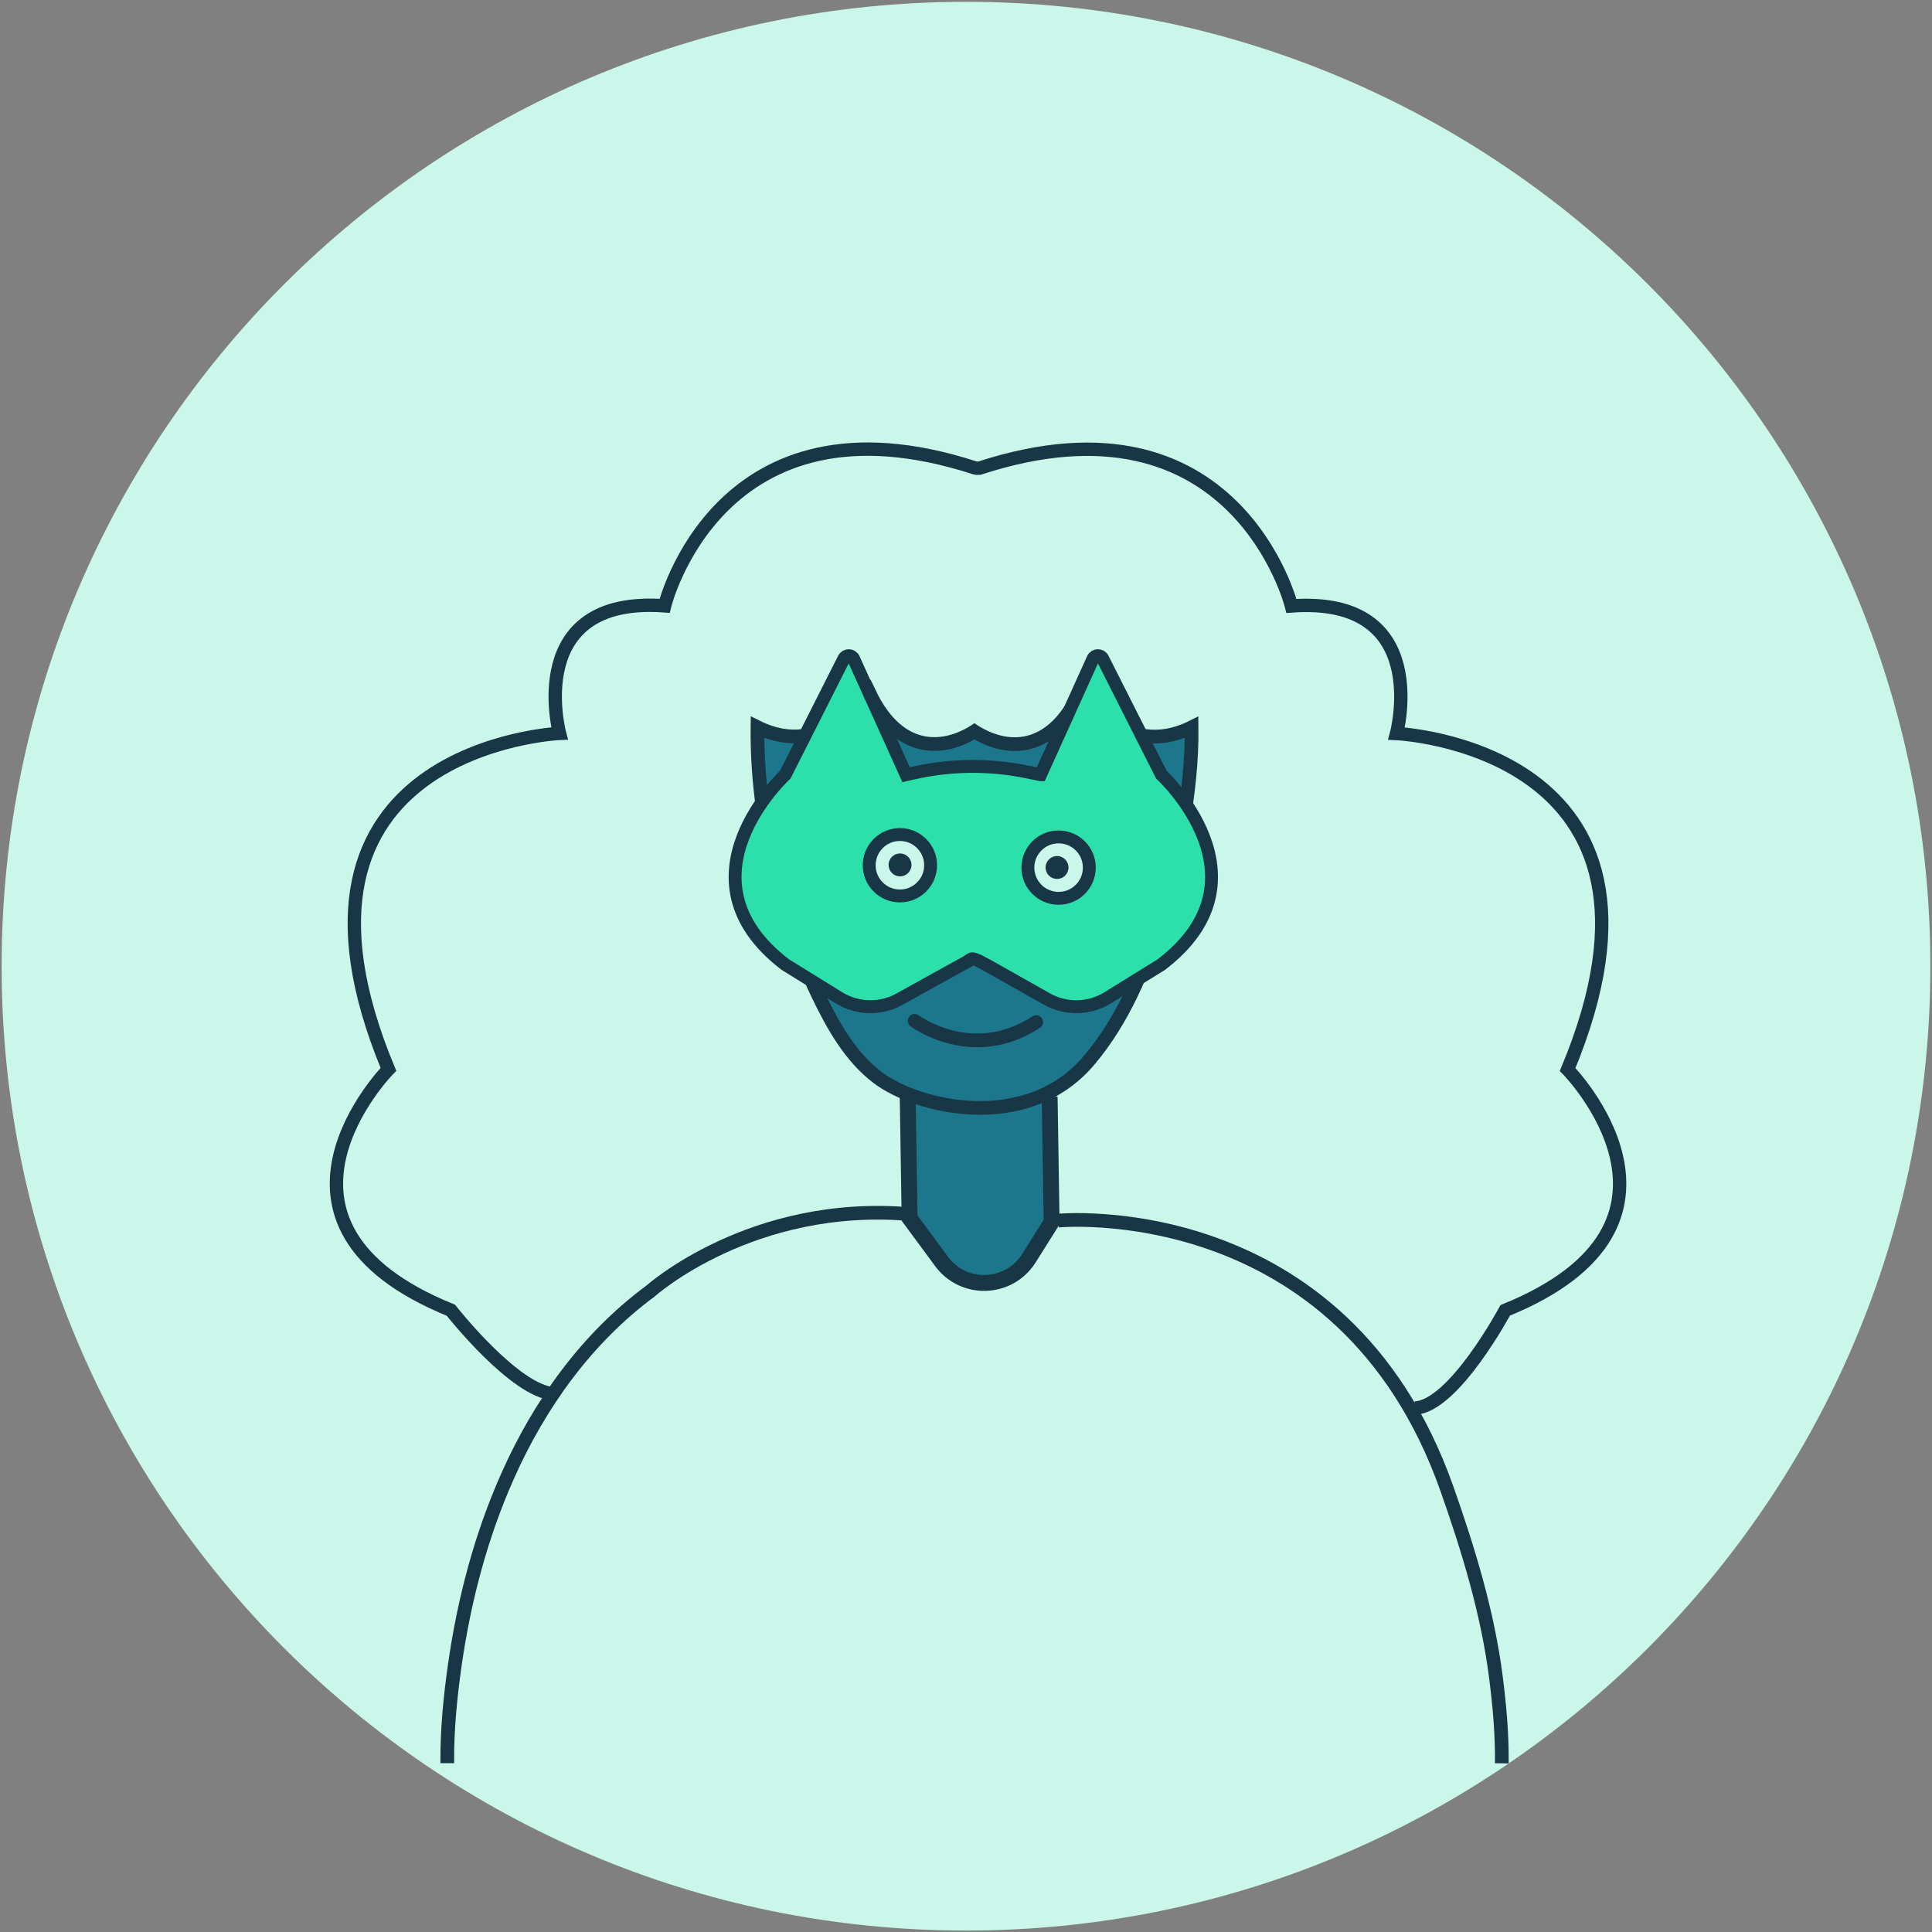
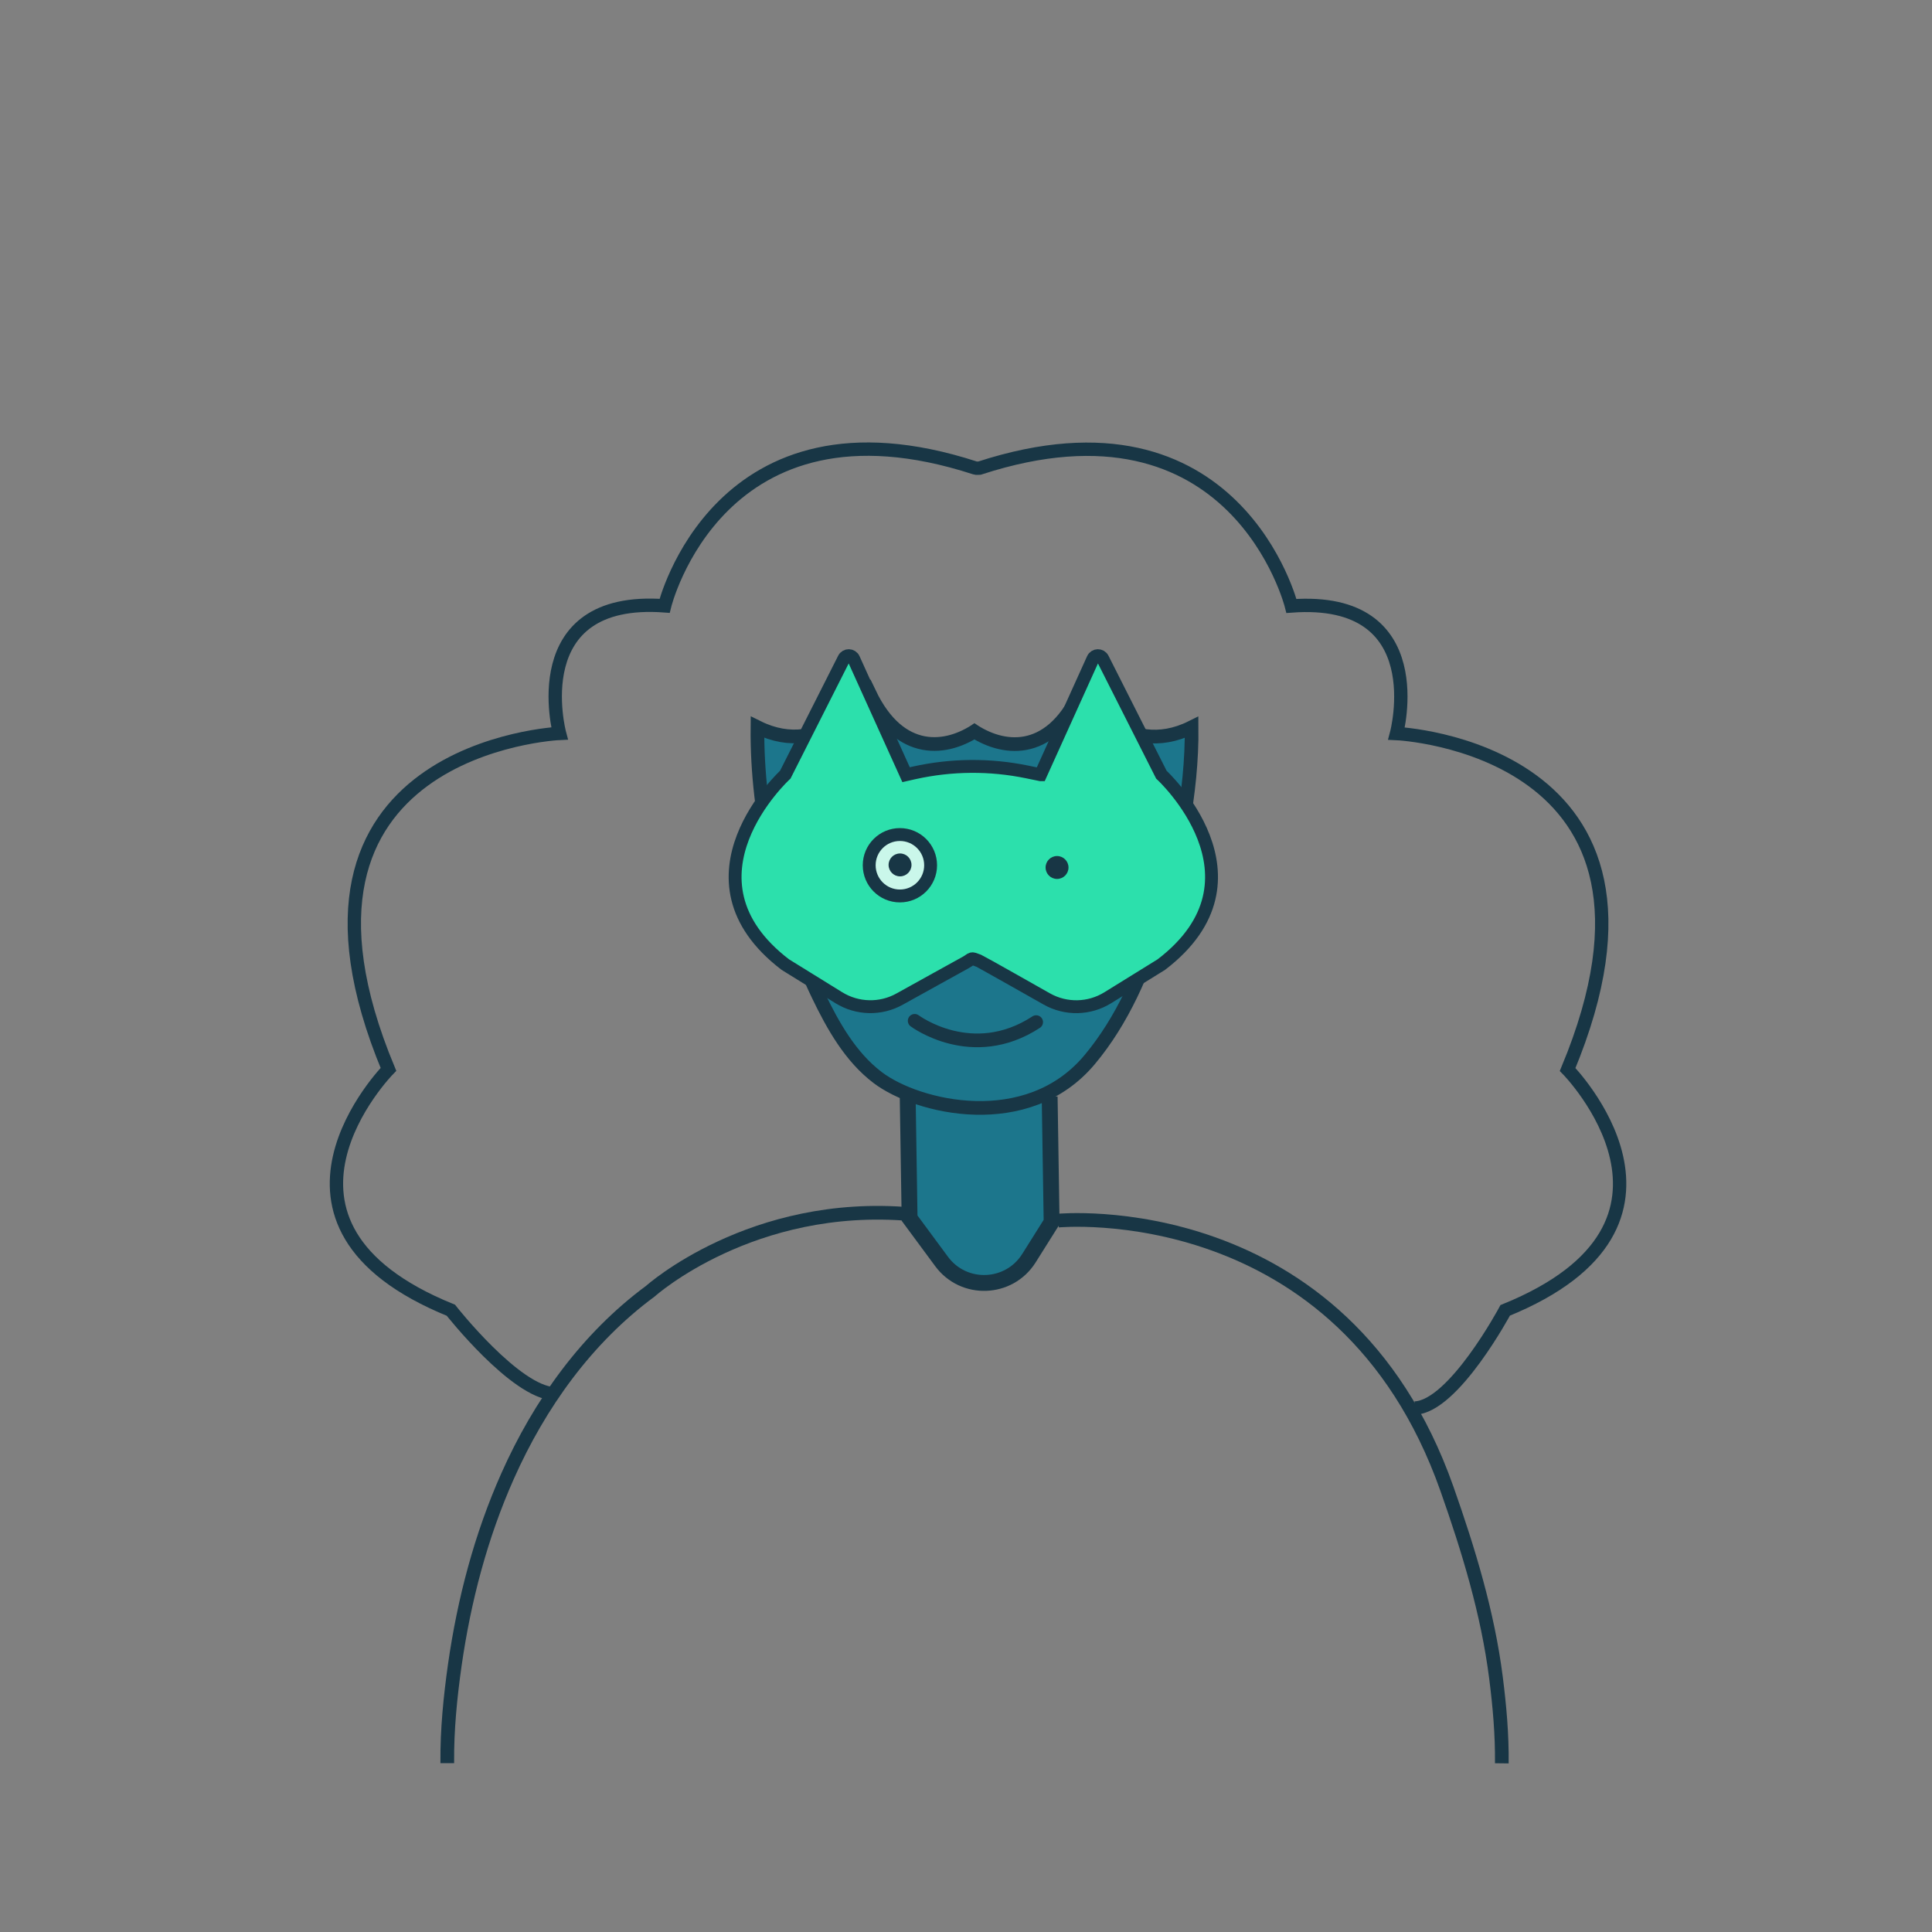
<svg xmlns="http://www.w3.org/2000/svg" width="285" height="285" viewBox="0 0 285 285" fill="none">
  <rect x="0" y="0" width="285" height="285" fill="#808080" stroke="none" />
  <g clip-path="url(#clip0_780_12638)">
-     <path d="M142.5 284.788C221.068 284.788 284.76 221.096 284.76 142.528C284.76 63.959 221.068 0.268 142.5 0.268C63.932 0.268 0.24 63.959 0.24 142.528C0.24 221.096 63.932 284.788 142.5 284.788Z" fill="#CAF7EA" />
    <path d="M133.89 161.188L134.18 179.698L138.9 186.088C142.16 190.508 148.85 190.258 151.78 185.608L155.13 180.278L154.84 161.768" fill="#1C768C" />
    <path d="M133.89 161.188L134.18 179.698L138.9 186.088C142.16 190.508 148.85 190.258 151.78 185.608L155.13 180.278L154.84 161.768" stroke="#183645" stroke-width="2.34" stroke-miterlimit="10" />
    <path d="M143.91 107.778L144.3 107.528C139.73 110.718 132.74 111.638 128.26 102.258C128.26 102.258 121.58 112.178 111.74 107.278C111.59 120.408 115.05 135.048 120.71 146.818C122.87 151.308 125.46 155.918 129.47 158.958C135.33 163.408 151.55 167.308 160.74 156.318C165.59 150.528 168.7 143.298 170.9 136.168C173.71 127.018 175.88 116.918 175.78 107.298C165.94 112.198 159.26 102.278 159.26 102.278C154.77 111.658 147.79 110.728 143.22 107.548L143.61 107.798" fill="#1C768C" />
    <path d="M143.91 107.778L144.3 107.528C139.73 110.718 132.74 111.638 128.26 102.258C128.26 102.258 121.58 112.178 111.74 107.278C111.59 120.408 115.05 135.048 120.71 146.818C122.87 151.308 125.46 155.918 129.47 158.958C135.33 163.408 151.55 167.308 160.74 156.318C165.59 150.528 168.7 143.298 170.9 136.168C173.71 127.018 175.88 116.918 175.78 107.298C165.94 112.198 159.26 102.278 159.26 102.278C154.77 111.658 147.79 110.728 143.22 107.548L143.61 107.798" stroke="#183645" stroke-width="2.02" stroke-miterlimit="10" />
    <path d="M208.7 207.708C214.44 207.508 222.04 193.298 222.04 193.298C253.58 180.508 231.25 157.768 231.25 157.768C251.06 110.218 206.01 108.208 206.01 108.208C206.01 108.208 211.45 87.848 190.51 89.388C190.51 89.388 182.37 56.728 144.52 69.048C144.28 69.048 144.06 69.108 143.83 69.028C105.99 56.718 98.04 89.368 98.04 89.368C77.1 87.828 82.54 108.188 82.54 108.188C82.54 108.188 37.49 110.198 57.3 157.748C57.3 157.748 34.97 180.488 66.51 193.278C66.51 193.278 76.04 205.398 81.77 205.598" stroke="#183645" stroke-width="1.97" stroke-miterlimit="10" />
    <path d="M65.98 260.098C65.98 260.098 65.98 259.998 65.98 259.958C65.94 255.168 66.42 250.358 67.09 245.618C68.46 236.048 70.94 226.578 74.88 217.738C79.6 207.128 86.54 197.408 95.94 190.468C95.94 190.468 110.9 177.048 134.36 179.118" stroke="#183645" stroke-width="2.02" stroke-miterlimit="10" />
    <path d="M156.1 180.058C156.1 180.058 198.05 176.028 213.44 219.608C216.64 228.688 219.47 237.948 220.68 247.488C221.21 251.658 221.59 255.898 221.54 260.118" stroke="#183645" stroke-width="2.02" stroke-miterlimit="10" />
    <path d="M134.93 150.588C134.93 150.588 143.41 156.948 152.85 150.778" stroke="#183645" stroke-width="2.02" stroke-miterlimit="10" stroke-linecap="round" />
    <path d="M153.5 114.278L161.23 97.188C161.51 96.578 162.37 96.558 162.67 97.158L171.32 114.278C171.32 114.278 187.97 129.558 171.32 142.288L163.42 147.178C160.68 148.878 157.24 148.948 154.43 147.368C154.43 147.368 144.67 141.838 144.38 141.728C143.1 141.238 143.51 141.388 142.48 141.968C141.59 142.468 134.69 146.268 132.73 147.368C129.92 148.948 126.48 148.868 123.74 147.178L115.84 142.288C99.19 129.558 115.84 114.278 115.84 114.278L124.49 97.158C124.79 96.558 125.66 96.578 125.93 97.188L133.66 114.278L134.86 114.008C140.35 112.788 146.03 112.738 151.54 113.878L153.49 114.278H153.5Z" fill="#2CE0AC" stroke="#183645" stroke-width="1.9" stroke-miterlimit="10" />
    <path d="M132.75 132.168C135.252 132.168 137.28 130.139 137.28 127.638C137.28 125.136 135.252 123.108 132.75 123.108C130.248 123.108 128.22 125.136 128.22 127.638C128.22 130.139 130.248 132.168 132.75 132.168Z" fill="#CAF7EA" stroke="#183645" stroke-width="1.9" stroke-miterlimit="10" />
-     <path d="M156.16 132.518C158.662 132.518 160.69 130.489 160.69 127.988C160.69 125.486 158.662 123.458 156.16 123.458C153.658 123.458 151.63 125.486 151.63 127.988C151.63 130.489 153.658 132.518 156.16 132.518Z" fill="#CAF7EA" stroke="#183645" stroke-width="1.9" stroke-miterlimit="10" />
    <path d="M132.77 129.278C133.703 129.278 134.46 128.521 134.46 127.588C134.46 126.654 133.703 125.898 132.77 125.898C131.837 125.898 131.08 126.654 131.08 127.588C131.08 128.521 131.837 129.278 132.77 129.278Z" fill="#183645" />
-     <path d="M155.93 129.658C156.863 129.658 157.62 128.901 157.62 127.968C157.62 127.034 156.863 126.278 155.93 126.278C154.997 126.278 154.24 127.034 154.24 127.968C154.24 128.901 154.997 129.658 155.93 129.658Z" fill="#183645" />
+     <path d="M155.93 129.658C156.863 129.658 157.62 128.901 157.62 127.968C157.62 127.034 156.863 126.278 155.93 126.278C154.997 126.278 154.24 127.034 154.24 127.968C154.24 128.901 154.997 129.658 155.93 129.658" fill="#183645" />
  </g>
  <defs>
    <clipPath id="clip0_780_12638">
      <rect width="284.52" height="284.52" fill="white" transform="translate(0.24 0.268)" />
    </clipPath>
  </defs>
</svg>